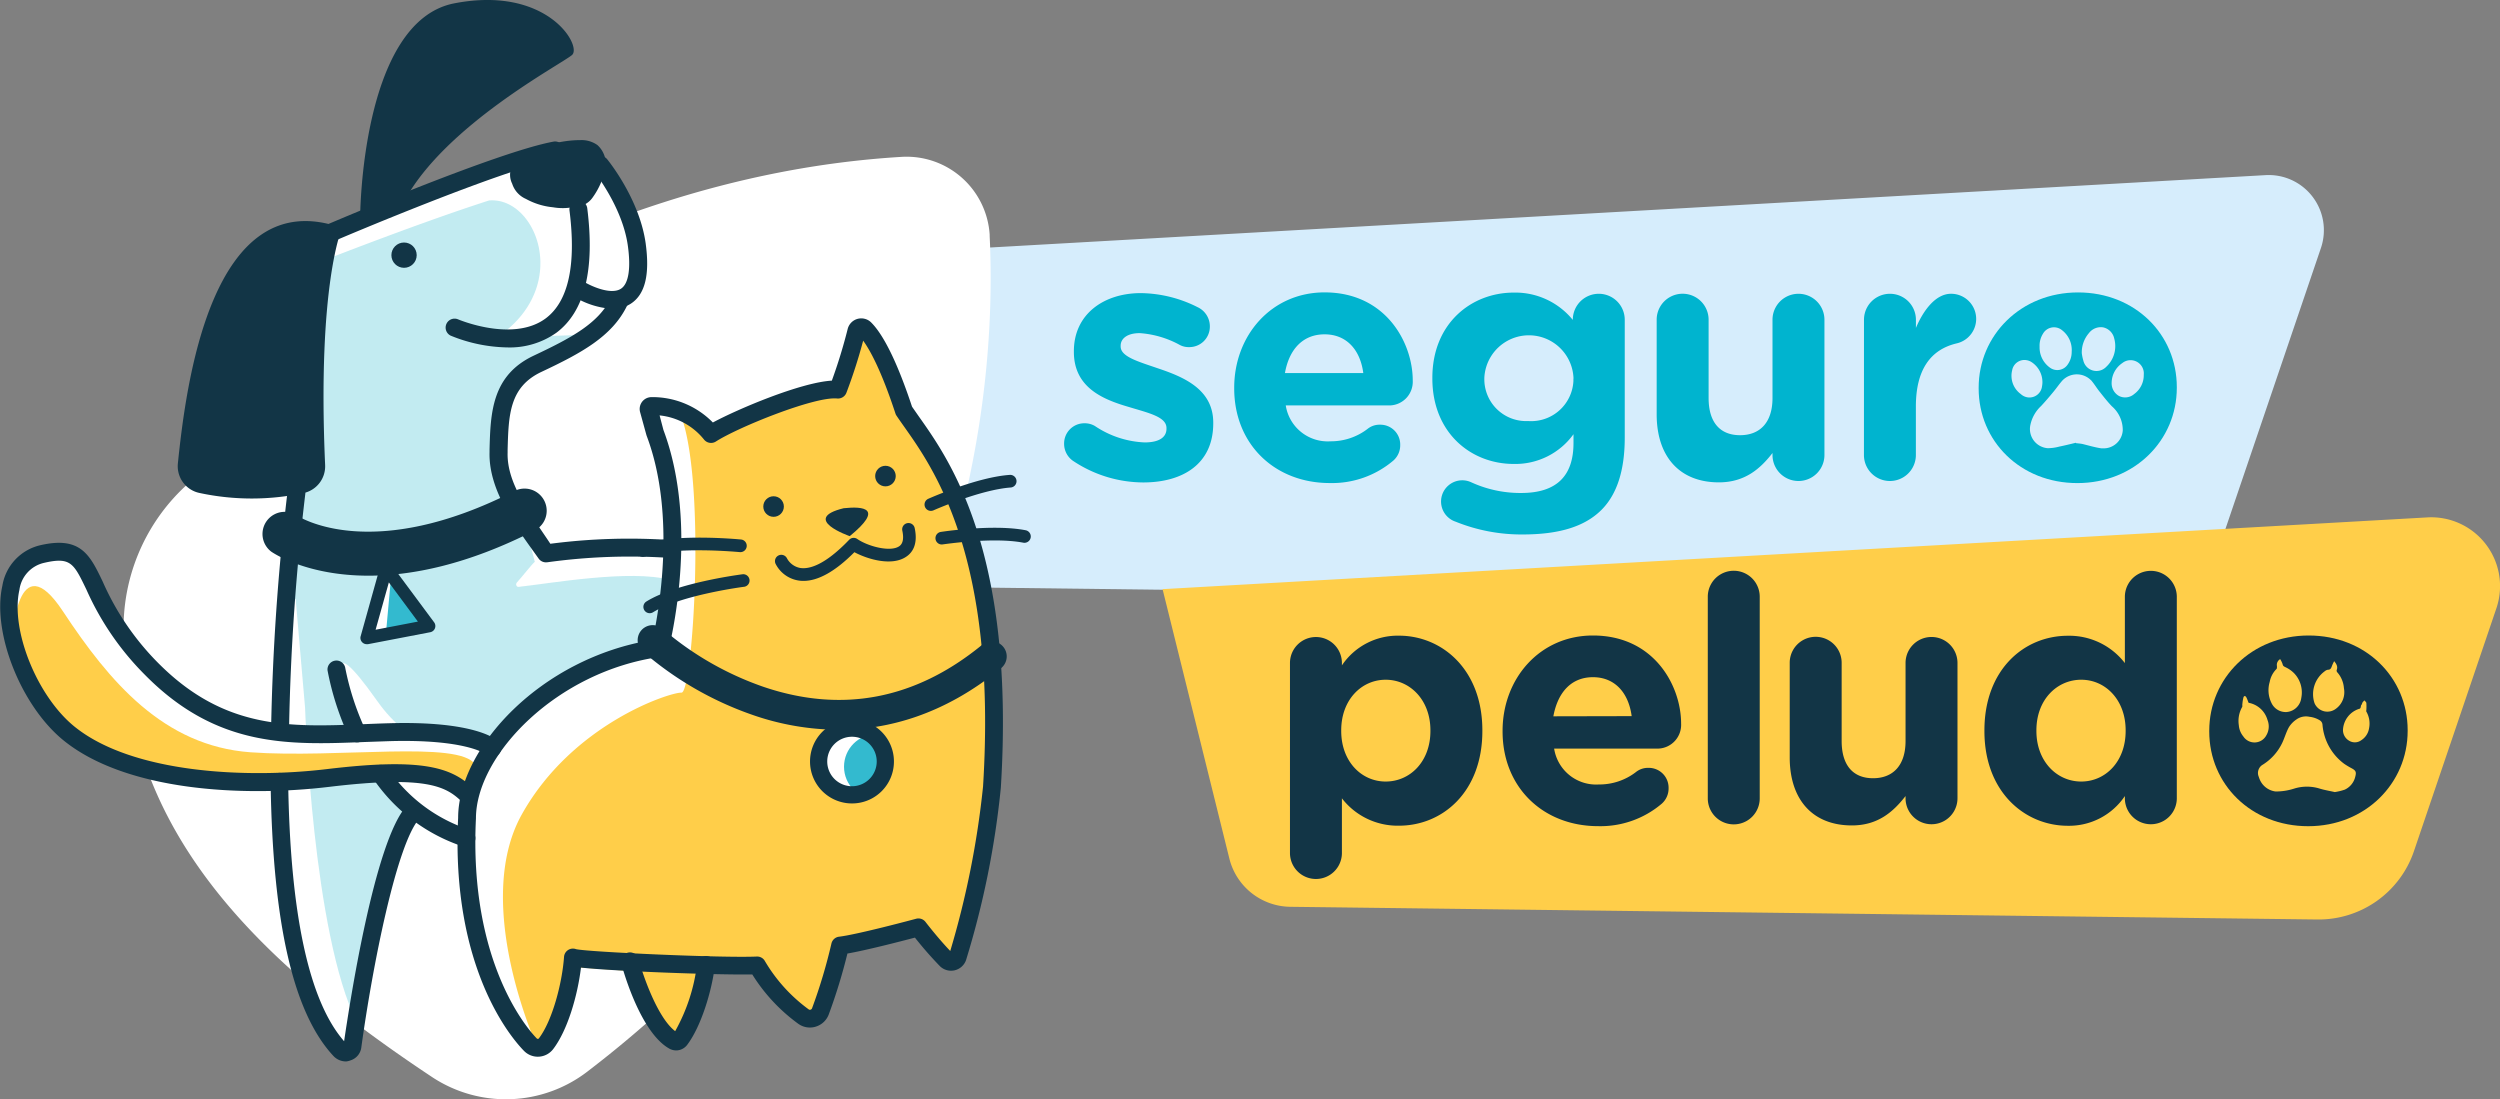
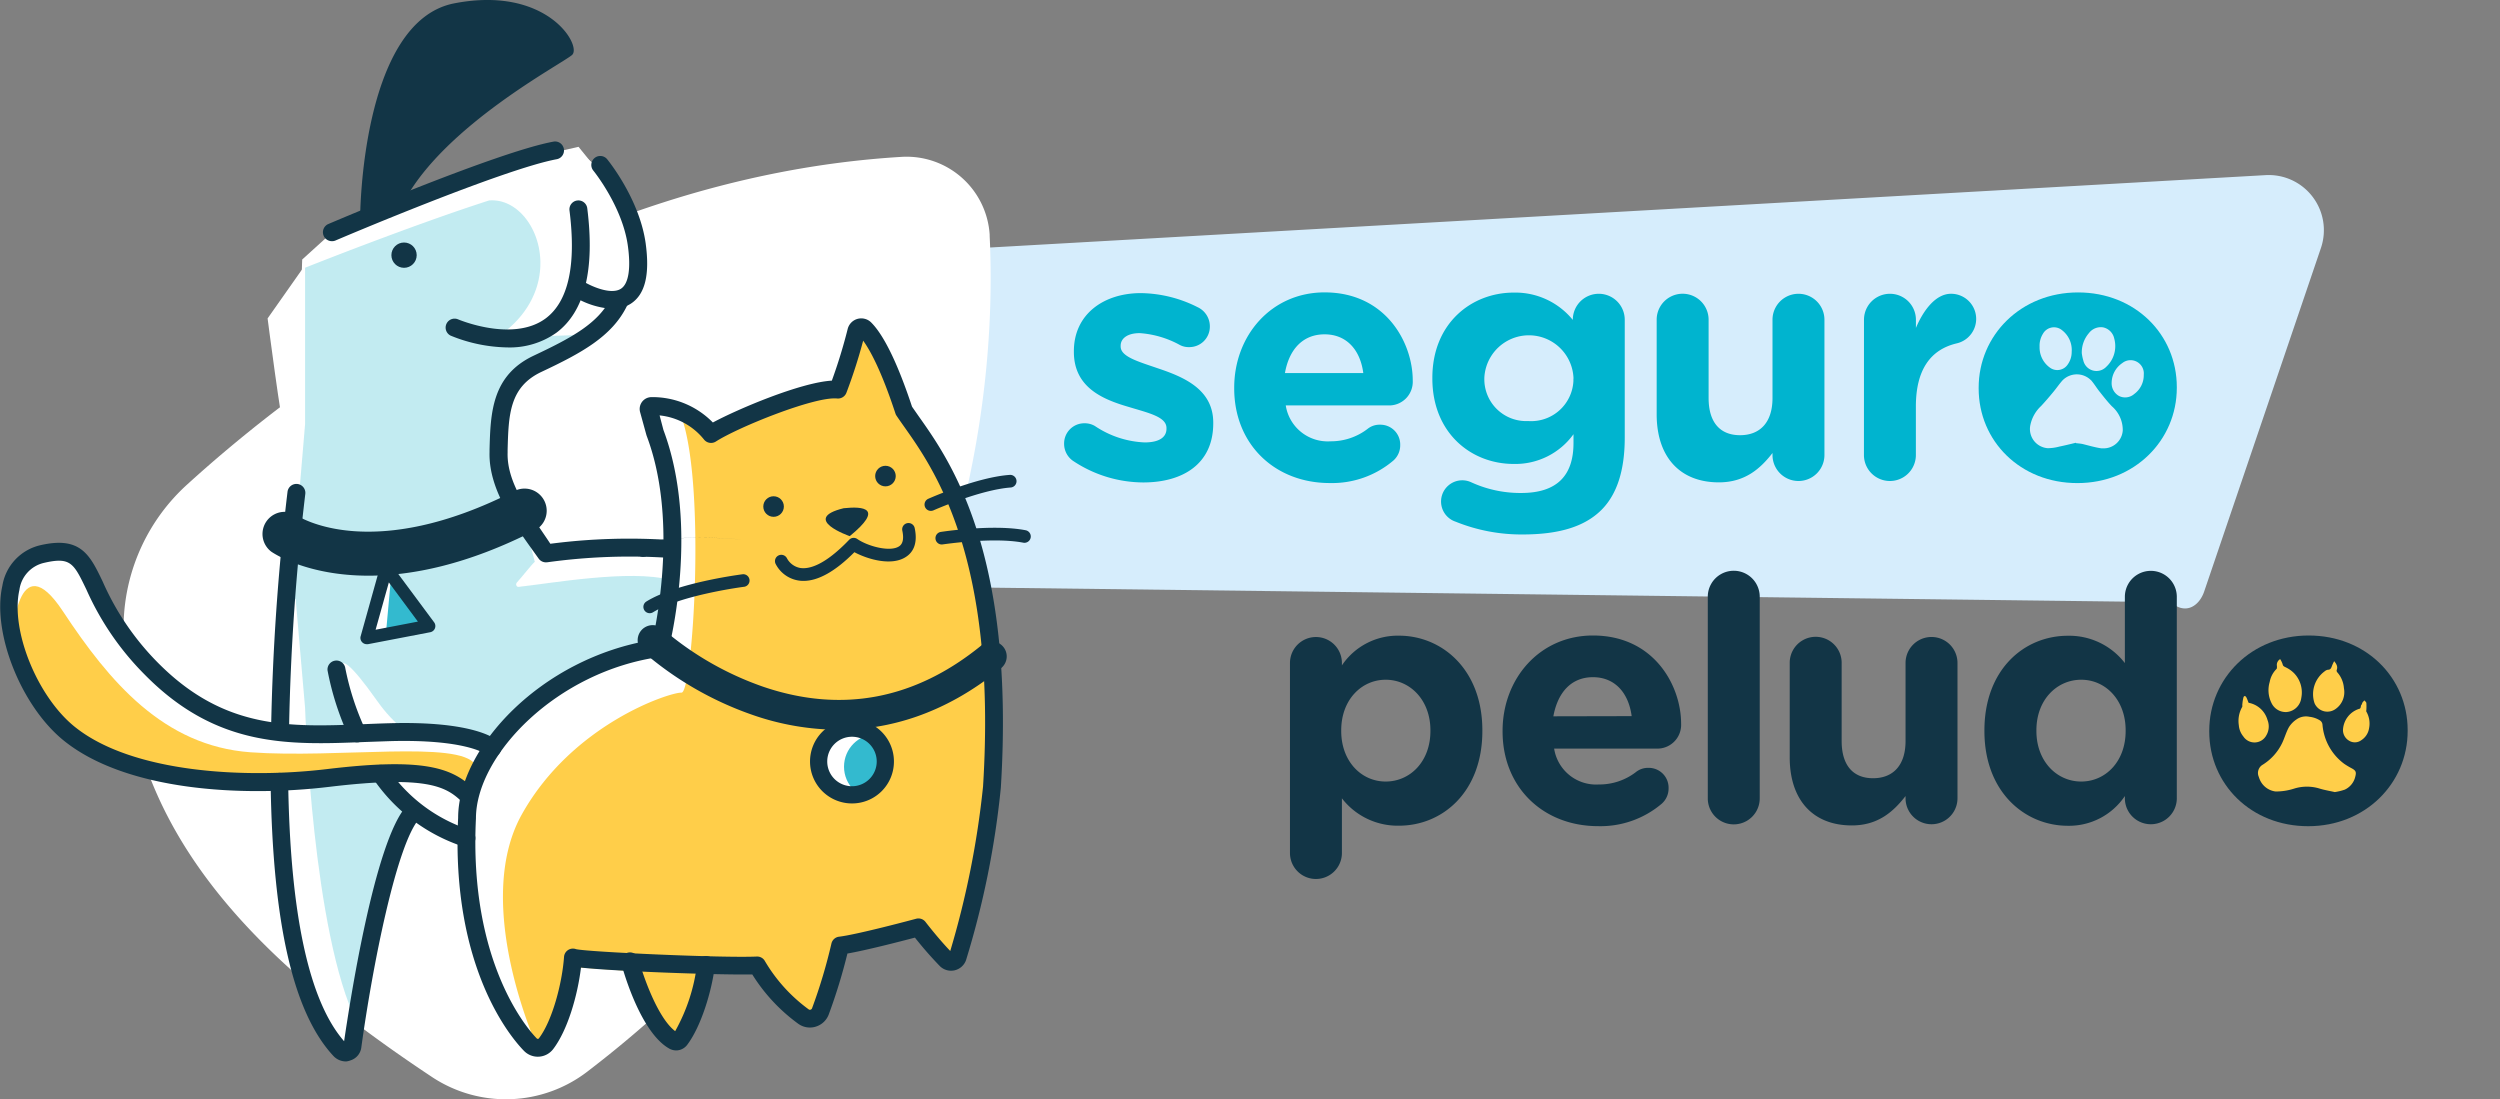
<svg xmlns="http://www.w3.org/2000/svg" viewBox="0 0 581 255.47">
  <rect x="0" y="0" width="581" height="255.47" fill="#808080" stroke="none" />
  <defs>
    <style>.cls-1{fill:none;}.cls-2{fill:#d6edfc;}.cls-3{fill:#ffce49;}.cls-4{fill:#00b4cf;}.cls-5{fill:#123546;}.cls-6{fill:#fff;}.cls-7,.cls-8{fill:#33bacf;}.cls-7{opacity:0.3;isolation:isolate;}.cls-9{clip-path:url(#clip-path);}</style>
    <clipPath id="clip-path">
      <circle class="cls-1" cx="198.03" cy="176.98" r="7.75" />
    </clipPath>
  </defs>
  <g id="Capa_2" data-name="Capa 2">
    <g id="FONDOS_LOGO" data-name="FONDOS LOGO">
      <g id="Grupo_1122" data-name="Grupo 1122">
        <g id="Grupo_1117" data-name="Grupo 1117">
          <g id="Grupo_1078" data-name="Grupo 1078">
            <path id="Trazado_699" data-name="Trazado 699" class="cls-2" d="M199.82,59.24,526.54,40.7a12.82,12.82,0,0,1,12.85,16.92l-27.14,79.85c-1.13,3.32-4.27,5.54-7.77,2.48l-284.83-3.51Z" />
-             <path id="Trazado_700" data-name="Trazado 700" class="cls-3" d="M270.18,136.92l294-16.68a16,16,0,0,1,16,21.07L561,197.82a23.4,23.4,0,0,1-22.45,15.87l-238.68-2.95a14.78,14.78,0,0,1-14.17-11.22Z" />
            <g id="Grupo_1073" data-name="Grupo 1073">
              <path id="Trazado_701" data-name="Trazado 701" class="cls-4" d="M249.61,107.26a4.81,4.81,0,0,1-2.31-4.13,4.69,4.69,0,0,1,4.6-4.76h.17a4.64,4.64,0,0,1,2.38.63A22.38,22.38,0,0,0,266,102.82c3.5,0,5.09-1.27,5.09-3.18v-.16c0-2.62-4.13-3.49-8.82-4.92-6-1.75-12.7-4.52-12.7-12.78v-.16c0-8.65,7-13.5,15.56-13.5a29.92,29.92,0,0,1,13.18,3.26,4.92,4.92,0,0,1,2.86,4.52,4.76,4.76,0,0,1-4.73,4.77h-.12a4.33,4.33,0,0,1-2.22-.55,22.57,22.57,0,0,0-9.21-2.7c-2.94,0-4.45,1.27-4.45,2.94v.16c0,2.38,4.05,3.49,8.66,5.08,5.95,2,12.86,4.84,12.86,12.62v.16c0,9.44-7.07,13.74-16.28,13.74A29.55,29.55,0,0,1,249.61,107.26Z" />
              <path id="Trazado_702" data-name="Trazado 702" class="cls-4" d="M309.05,112.26c-12.78,0-22.22-9-22.22-22v-.16c0-12.15,8.65-22.15,21-22.15,14.22,0,20.49,11.67,20.49,20.48a5.5,5.5,0,0,1-5.21,5.79H298.81a9.87,9.87,0,0,0,10.4,8.34,14,14,0,0,0,8.58-2.86,4.43,4.43,0,0,1,2.93-1,4.61,4.61,0,0,1,4.69,4.54v.22a4.72,4.72,0,0,1-1.59,3.57A22,22,0,0,1,309.05,112.26Zm7.78-25.56c-.71-5.4-3.89-9-9-9s-8.26,3.57-9.21,9Z" />
              <path id="Trazado_703" data-name="Trazado 703" class="cls-4" d="M338.29,121.24a4.93,4.93,0,0,1,3.09-9.37l.4.15a27.39,27.39,0,0,0,11.75,2.55c8.26,0,12.15-4,12.15-11.6v-2.06a16.66,16.66,0,0,1-13.9,6.91c-9.92,0-18.9-7.23-18.9-19.85v-.16C332.88,75.1,342,68,351.78,68a17.21,17.21,0,0,1,13.74,6.35v-.08a6,6,0,0,1,12.07.08v27.38c0,7.63-1.83,13.18-5.4,16.76-4,4-10.08,5.72-18.34,5.72A40.81,40.81,0,0,1,338.29,121.24ZM365.68,88v-.16a10.37,10.37,0,0,0-20.72,0V88a9.72,9.72,0,0,0,9.57,9.86c.25,0,.5,0,.75,0a9.83,9.83,0,0,0,10.38-9.25c0-.2,0-.4,0-.59Z" />
              <path id="Trazado_704" data-name="Trazado 704" class="cls-4" d="M424,105.75a6,6,0,1,1-12.07,0v-.47c-2.78,3.57-6.35,6.82-12.47,6.82-9.13,0-14.45-6-14.45-15.8v-22a6,6,0,1,1,12.07,0V92.49c0,5.72,2.7,8.65,7.31,8.65s7.54-2.93,7.54-8.65V74.31a6,6,0,1,1,12.07,0Z" />
              <path id="Trazado_705" data-name="Trazado 705" class="cls-4" d="M433.19,74.31a6,6,0,1,1,12.07,0v1.9c1.74-4.13,4.6-7.94,8.17-7.94a5.84,5.84,0,0,1,1.35,11.52c-6.11,1.43-9.53,6.11-9.53,14.69v11.27a6,6,0,1,1-12.07,0Z" />
              <path id="Trazado_706" data-name="Trazado 706" class="cls-4" d="M459.84,90.27v-.16c0-12.23,9.84-22.15,23.1-22.15s22.95,9.76,22.95,22v.16c0,12.23-9.85,22.15-23.11,22.15S459.84,102.5,459.84,90.27Z" />
              <g id="Grupo_1072" data-name="Grupo 1072">
                <g id="Grupo_1071" data-name="Grupo 1071">
                  <path id="Trazado_707" data-name="Trazado 707" class="cls-2" d="M482.44,102.9c-1.29.3-2.57.63-3.87.89a10.64,10.64,0,0,1-2.69.37,4.47,4.47,0,0,1-4.11-4.8,4.63,4.63,0,0,1,.1-.65,8.33,8.33,0,0,1,2.47-4.34c1-1.07,2-2.24,2.94-3.39.7-.85,1.32-1.77,2.05-2.58a4.65,4.65,0,0,1,6.59-.06c.06,0,.1.1.15.15.67.79,1.2,1.69,1.85,2.5.93,1.17,1.85,2.36,2.88,3.43a7.3,7.3,0,0,1,2.53,5.6,4.46,4.46,0,0,1-4.73,4.17l-.28,0c-1.46-.22-2.89-.65-4.33-1-.5-.11-1-.13-1.51-.2Z" />
                  <path id="Trazado_708" data-name="Trazado 708" class="cls-2" d="M483.81,82.11a6.83,6.83,0,0,1,1.65-4.69,3.47,3.47,0,0,1,3.31-1.34,3.36,3.36,0,0,1,2.58,2.61,6.55,6.55,0,0,1-1.85,6.55,3.14,3.14,0,0,1-5.34-1.47A10.42,10.42,0,0,1,483.81,82.11Z" />
                  <path id="Trazado_709" data-name="Trazado 709" class="cls-2" d="M474,80.57a5.22,5.22,0,0,1,.78-3,2.94,2.94,0,0,1,4-1.13,2.8,2.8,0,0,1,.4.27,5.8,5.8,0,0,1,2.28,5.06,5,5,0,0,1-.91,2.92,2.9,2.9,0,0,1-4,.85l-.13-.09A5.76,5.76,0,0,1,474,80.57Z" />
                  <path id="Trazado_710" data-name="Trazado 710" class="cls-2" d="M490.75,88.88a5.59,5.59,0,0,1,2.46-4.49,3.08,3.08,0,0,1,5,2.71A5.4,5.4,0,0,1,496,91.56a3.19,3.19,0,0,1-3.51.48A3.36,3.36,0,0,1,490.75,88.88Z" />
-                   <path id="Trazado_711" data-name="Trazado 711" class="cls-2" d="M474.66,88.93a5.56,5.56,0,0,1-.09.82,2.94,2.94,0,0,1-3.24,2.61,3,3,0,0,1-1.71-.79,5.23,5.23,0,0,1-2-5.48A2.89,2.89,0,0,1,471,83.71a2.94,2.94,0,0,1,1.2.49A5.56,5.56,0,0,1,474.66,88.93Z" />
                </g>
              </g>
            </g>
            <g id="Grupo_1077" data-name="Grupo 1077">
              <g id="Grupo_1076" data-name="Grupo 1076">
                <path id="Trazado_712" data-name="Trazado 712" class="cls-5" d="M299.79,154.08a6,6,0,1,1,12.07,0v.55a15.64,15.64,0,0,1,13.26-6.9c9.93,0,19.38,7.78,19.38,22v.16c0,14.21-9.29,22-19.38,22a16.37,16.37,0,0,1-13.26-6.36v12.71a6,6,0,0,1-12.07,0Zm32.64,15.8v-.16c0-7.07-4.77-11.75-10.4-11.75s-10.33,4.68-10.33,11.75v.16c0,7.07,4.69,11.75,10.33,11.75s10.4-4.6,10.4-11.75Z" />
                <path id="Trazado_713" data-name="Trazado 713" class="cls-5" d="M371.42,192c-12.78,0-22.22-9-22.22-22v-.16c0-12.15,8.65-22.15,21-22.15,14.22,0,20.49,11.67,20.49,20.49a5.52,5.52,0,0,1-5.21,5.79H361.18a9.87,9.87,0,0,0,10.4,8.34,13.91,13.91,0,0,0,8.58-2.86,4.48,4.48,0,0,1,2.93-1,4.61,4.61,0,0,1,4.69,4.54v.22a4.72,4.72,0,0,1-1.59,3.57A22,22,0,0,1,371.42,192Zm7.78-25.57c-.71-5.4-3.89-9.05-9-9.05S362,161,361,166.47Z" />
                <path id="Trazado_714" data-name="Trazado 714" class="cls-5" d="M396.89,138.68a6,6,0,0,1,12.07,0v46.87a6,6,0,1,1-12.07,0V138.68Z" />
                <path id="Trazado_715" data-name="Trazado 715" class="cls-5" d="M454.92,185.52a6,6,0,1,1-12.07,0V185c-2.78,3.57-6.35,6.83-12.47,6.83-9.13,0-14.45-6-14.45-15.8v-22a6,6,0,1,1,12.07,0v18.18c0,5.71,2.7,8.65,7.3,8.65s7.55-2.94,7.55-8.65V154.07a6,6,0,0,1,12.07,0Z" />
                <path id="Trazado_716" data-name="Trazado 716" class="cls-5" d="M505.89,185.52a6,6,0,1,1-12.07,0V185a15.64,15.64,0,0,1-13.26,6.91c-9.93,0-19.38-7.79-19.38-22v-.16c0-14.21,9.29-22,19.38-22a16.33,16.33,0,0,1,13.26,6.35v-15.4a6,6,0,1,1,12.07,0Zm-32.63-15.8v.16c0,7.07,4.77,11.75,10.41,11.75S494,177,494,169.88v-.16c0-7.06-4.69-11.75-10.32-11.75S473.26,162.59,473.26,169.72Z" />
                <path id="Trazado_717" data-name="Trazado 717" class="cls-5" d="M513.43,170v-.16c0-12.23,9.85-22.15,23.11-22.15s23,9.77,23,22v.16c0,12.23-9.85,22.16-23.11,22.16S513.43,182.27,513.43,170Z" />
                <g id="Grupo_1075" data-name="Grupo 1075">
                  <g id="Grupo_1074" data-name="Grupo 1074">
                    <path id="Trazado_718" data-name="Trazado 718" class="cls-3" d="M542.6,184.08c-1.21-.28-2.36-.46-3.47-.8a10,10,0,0,0-6,0,13.83,13.83,0,0,1-4.29.66,4.61,4.61,0,0,1-3.63-2.68,6.09,6.09,0,0,1-.28-.75,2.22,2.22,0,0,1,.94-2.8,12.11,12.11,0,0,0,4.53-5.09c.56-1.18.91-2.49,1.55-3.63a6,6,0,0,1,1.76-1.8,3.81,3.81,0,0,1,3-.61,5.73,5.73,0,0,1,2.5.88,1.31,1.31,0,0,1,.54,1,12.56,12.56,0,0,0,5.07,9.07,18.68,18.68,0,0,0,1.67,1c1.06.56,1.16.93.85,2.07a4.4,4.4,0,0,1-2.41,2.91A12.92,12.92,0,0,1,542.6,184.08Z" />
                    <path id="Trazado_719" data-name="Trazado 719" class="cls-3" d="M529.91,153.18a5,5,0,0,1,.57,1.18c.09.48.39.55.75.74a6.84,6.84,0,0,1,1.92,1.36,6.45,6.45,0,0,1,1.67,5.74,3.75,3.75,0,0,1-3.46,3.28,3.66,3.66,0,0,1-3.46-2.09,6.69,6.69,0,0,1-.42-4.91,5.69,5.69,0,0,1,1.57-3c.14-.13.11-.46.11-.69A1.55,1.55,0,0,1,529.91,153.18Z" />
                    <path id="Trazado_720" data-name="Trazado 720" class="cls-3" d="M542.46,153.65c.58.72.88,1.3.59,2.06a.6.6,0,0,0,.12.52,6.22,6.22,0,0,1,1.56,3.72,4.77,4.77,0,0,1-2,4.86,3.24,3.24,0,0,1-4.51-.81,2.72,2.72,0,0,1-.34-.63,6.59,6.59,0,0,1,2.43-7.4,1.41,1.41,0,0,1,.7-.32c.62,0,.76-.41.93-.87A9.89,9.89,0,0,1,542.46,153.65Z" />
                    <path id="Trazado_721" data-name="Trazado 721" class="cls-3" d="M522.58,163.33a5.61,5.61,0,0,1,4.39,4,4.06,4.06,0,0,1-.29,3.59,3.11,3.11,0,0,1-5.33.23,4.66,4.66,0,0,1-1.05-2.62,6.57,6.57,0,0,1,.77-4.21c.11-.18,0-.47.06-.71a8.83,8.83,0,0,1,.25-1.54c.14-.42.46-.39.67,0S522.39,162.88,522.58,163.33Z" />
                    <path id="Trazado_722" data-name="Trazado 722" class="cls-3" d="M544.52,169.45a5.4,5.4,0,0,1,3.67-4.69c.62-.08.34-.72.64-1,.12-.11.11-.35.21-.49a4.32,4.32,0,0,1,.45-.5c.16.2.43.39.45.61a11.87,11.87,0,0,1,0,1.58c0,.14-.07.31,0,.42a5.54,5.54,0,0,1,.63,3.88,4,4,0,0,1-1.8,2.76,2.52,2.52,0,0,1-2.84.12A2.84,2.84,0,0,1,544.52,169.45Z" />
                  </g>
                </g>
              </g>
            </g>
          </g>
          <g id="Grupo_1115" data-name="Grupo 1115">
            <g id="Grupo_1114" data-name="Grupo 1114">
              <g id="Grupo_1113" data-name="Grupo 1113">
                <path id="Trazado_723" data-name="Trazado 723" class="cls-6" d="M43.62,112.49C69,89.41,131,41.18,209.48,36.46A19.35,19.35,0,0,1,230,54.54c0,.11,0,.22,0,.33,2.5,51.89-14.36,133.62-93.46,194.14a31.08,31.08,0,0,1-36,1.38c-41.48-27.51-73.11-58.5-71.8-105.89A45,45,0,0,1,43.62,112.49Z" />
                <path id="Trazado_724" data-name="Trazado 724" class="cls-6" d="M144.55,69.27s-8.49,14.55-24.29,17.06c-3.05,6.49-11.71,18.88,7,42.42,7.21-.7,28.47-1,28.47-1s-1.07-24.66-5.29-33.16c8,1.25,13.76,2.14,15.76,5.44s16,99.74,16,99.74L129.52,212l-4.34,32.12s-19.1-18.12-16.66-50.23c-3,.13-11.68-5.32-11.68-5.32S81,212.75,82.73,236.73c1,8-11.83-8.59-11.83-8.59l-2.34-16.9-3.31-31-25.74-3.13-4.13-20.75s18,13.13,29.61,13.5c-.13-7.62,3.56-60.08,3.56-60.08l1.68-49.47,8.42-7.64L117.45,38l17-3.88,10.11,12.46L148.32,66Z" />
                <path id="Trazado_725" data-name="Trazado 725" class="cls-6" d="M69.06,223.61s8.13,21.13,11.58,20.5A41.69,41.69,0,0,0,83.76,229Z" />
                <g id="Grupo_1079" data-name="Grupo 1079">
                  <path id="Trazado_726" data-name="Trazado 726" class="cls-7" d="M179.36,140.72l.42-1.68-7.59.38Z" />
                  <path id="Trazado_727" data-name="Trazado 727" class="cls-7" d="M80.61,160.94s-6.11-16.66,7.08,2c7.87,11.14,18.09,12.89,24.87,15,4.8-8,18-25.51,41.3-26.52,1.18-5.06,1.48-14.2,1.85-16.62-9-2.6-28.46.89-35.2,1.59-.5.06-.73-.63-.4-1,1.33-1.46,3.58-4.37,4.18-4.82-2.13-8.72-4-9.13-4-9.13l-27.8,5.42-23.9-.68L66.92,139s.64.09,1.79.21l2.19,25.28S72.65,217,83,237.74c2.08-12.5,5.79-40.36,13.89-49.19C92.12,187.32,81.84,169,80.61,160.94Z" />
                  <path id="Trazado_728" data-name="Trazado 728" class="cls-6" d="M67.66,170.85l19.9-.41,19.82.41,7.41,3.17-2.75,5.6-9.66-2.44s-16.15-1-16.65-.91-20.41,1.91-20.41,1.91Z" />
                  <path id="Trazado_729" data-name="Trazado 729" class="cls-6" d="M89.64,132.92l3.93,3.29-1.1,11.58-7.36.4Z" />
                </g>
                <path id="Trazado_730" data-name="Trazado 730" class="cls-8" d="M90.87,134.22l-1.23,13.57,10-2.28Z" />
                <path id="Trazado_731" data-name="Trazado 731" class="cls-6" d="M220.53,112.47a126.67,126.67,0,0,1,11,55.74,220.66,220.66,0,0,1-7.84,52.21l-3.19,3-7.7-8.09-16.37,4.9-6.82,16.41-5.88-2.45-6.37-6.86-3.12-2.21H163.91L159,241.5h-3.74l-4.86-6.38-3.91-24,38.72-42.65Z" />
                <path id="Trazado_732" data-name="Trazado 732" class="cls-3" d="M125.19,244.11s-15.69-33.74-3.93-54.82,34.52-28.44,37.12-28.32,5.74-47.92,0-64.09c10.19,5.64,6.51,3.67,6.51,3.67s22.7-9.8,28-9.55a123.26,123.26,0,0,0,7-13.24l5.84,5.85,5.93,15s19.77,27,18.59,59.81a297.32,297.32,0,0,1-7.77,63.1c-.53,2.34-5.07-1.37-5.07-1.37l-4.63-4.87-16.37,4.91-6.81,16.42-7.48-3.79-7.9-7.73H163.91L159,241.49l-5.88-1.72-6.62-14.1-11.53-.8Z" />
                <path id="Trazado_733" data-name="Trazado 733" class="cls-6" d="M36.58,159.64l-10.17-15-5.07-10.82-4.41-5-9,1.14s-5.23,5.85-5.56,6.69,0,15.71,0,15.71l9.48,14.54,14.71,10.86,17.16,4.17,4.73-10.14Z" />
                <path id="Trazado_734" data-name="Trazado 734" class="cls-3" d="M2.87,148.6s1-22.83,11.77-6.51S38,173.36,58.2,174.83s48.53-2.87,52.24,2.85c-.66,5.29-1.93,6.46-1.93,6.46s-15.68-8.49-53.67-2.28C29.1,184.63,1.4,162.33,2.87,148.6Z" />
                <path id="Trazado_735" data-name="Trazado 735" class="cls-6" d="M73.79,57.51s46.09-25.34,62.1-21.09c9.31,6.69,17.48,24.19,8.66,32.85-5.07,7.35-18,14.21-20.76,16.18C120,89.53,93.9,109.3,93.9,109.3S66.76,101,66.11,100.15,62.19,74,62.19,74Z" />
                <path id="Trazado_736" data-name="Trazado 736" class="cls-7" d="M116.41,77.76c16.24-11.77,8.12-32.1-2.77-31.17C95.28,52.51,70.9,62.22,70.9,62.22V98.6l-2.34,27.62,15.15,2.92a228.52,228.52,0,0,0,34.81-9c-4.47-16.49-2.58-29.47,7.16-36a36.06,36.06,0,0,0,11-6.37C136.63,77.73,121.55,78.54,116.41,77.76Z" />
                <g id="Grupo_1112" data-name="Grupo 1112">
                  <g id="Grupo_1111" data-name="Grupo 1111">
                    <g id="Grupo_1110" data-name="Grupo 1110">
                      <g id="Grupo_1081" data-name="Grupo 1081">
                        <path id="Trazado_737" data-name="Trazado 737" class="cls-5" d="M125,245.58a4.49,4.49,0,0,1-3.22-1.35c-2.86-2.91-17-19.23-15.31-54.14,0-16.29,19.23-37.19,45.2-41.37,1.27-5.72,5.66-28.81-1.38-47.42l-.06-.18-1.47-5.34a2.76,2.76,0,0,1,1.92-3.39,3.1,3.1,0,0,1,.68-.1,19.66,19.66,0,0,1,14.31,5.9c5.76-3.11,20.38-9.31,27.65-9.73a121.62,121.62,0,0,0,3.68-12,3.25,3.25,0,0,1,3.95-2.37,3.21,3.21,0,0,1,1.51.85c3,3,6.23,9.72,9.49,19.56.47.69,1,1.44,1.57,2.26,7.3,10.31,22.48,31.76,19.07,86.36a204.73,204.73,0,0,1-8.08,40,3.69,3.69,0,0,1-6.1,1.39,86.24,86.24,0,0,1-5.78-6.61c-3.18.84-11.23,2.93-15.69,3.7a129,129,0,0,1-4.32,14.11,4.67,4.67,0,0,1-3,2.87,4.61,4.61,0,0,1-4.07-.63,40.92,40.92,0,0,1-10.72-11.49c-7.74.14-31.57-.7-39.81-1.59-.79,6.52-3.11,14.56-6.47,18.95a4.5,4.5,0,0,1-3.29,1.75ZM154.18,99.92c8.46,22.55,1.46,50,1.16,51.17a2.07,2.07,0,0,1-1.73,1.54c-24.23,3.29-43,22.89-43,37.56-1.68,34,12.5,49.48,14.13,51.14a.39.39,0,0,0,.27.11.3.3,0,0,0,.23-.13c3.11-4.06,5.41-12.81,5.84-18.92a2.07,2.07,0,0,1,2.21-1.93,1.87,1.87,0,0,1,.57.12c2.83.67,34,2.08,42,1.72a2.05,2.05,0,0,1,1.87,1,37.33,37.33,0,0,0,10.21,11.28.47.47,0,0,0,.43.07.55.55,0,0,0,.36-.35,123.17,123.17,0,0,0,4.49-15,2.06,2.06,0,0,1,1.78-1.61c4.39-.53,17.76-4.13,17.9-4.17a2.07,2.07,0,0,1,2.19.74s2.91,3.8,5.75,6.75a208,208,0,0,0,7.62-38.22c3.31-53-11.3-73.69-18.32-83.61-.67-.95-1.28-1.81-1.8-2.59a1.78,1.78,0,0,1-.24-.5c-3.27-9.93-5.86-14.67-7.5-16.92a122.14,122.14,0,0,1-3.9,12.12,2.09,2.09,0,0,1-2.15,1.32c-5.22-.52-23,6.67-28.18,10a2.09,2.09,0,0,1-2.74-.44,15.2,15.2,0,0,0-10.34-5.63ZM133.86,220.58l.1,0-.1,0Z" />
                      </g>
                      <g id="Grupo_1082" data-name="Grupo 1082">
                        <path id="Trazado_738" data-name="Trazado 738" class="cls-5" d="M194.88,169.6a61.55,61.55,0,0,1-19.94-3.44,78,78,0,0,1-25.7-14.88,3.5,3.5,0,0,1,4.77-5.12h0a72.18,72.18,0,0,0,23.42,13.46c18.21,6.18,35.25,2.93,50.65-9.63a3.5,3.5,0,1,1,4.54,5.32l-.11.1C219.37,166.12,206.3,169.6,194.88,169.6Z" />
                      </g>
                      <g id="Grupo_1085" data-name="Grupo 1085">
                        <circle id="Elipse_61" data-name="Elipse 61" class="cls-6" cx="198.03" cy="176.98" r="7.75" />
                        <g class="cls-9">
                          <g id="Grupo_1084" data-name="Grupo 1084">
                            <g id="Grupo_1083" data-name="Grupo 1083">
                              <circle id="Elipse_62" data-name="Elipse 62" class="cls-8" cx="203.73" cy="178.18" r="7.58" />
                            </g>
                          </g>
                        </g>
                      </g>
                      <g id="Grupo_1086" data-name="Grupo 1086">
                        <path id="Trazado_739" data-name="Trazado 739" class="cls-5" d="M157.16,244.12a3.34,3.34,0,0,1-1.63-.43c-6.65-3.75-10.65-17.94-11.08-19.55a2.08,2.08,0,1,1,4-1.08c1,3.7,4.38,13.49,8.46,16.58A42.1,42.1,0,0,0,162,224a2.08,2.08,0,0,1,4.13.52c-.73,5.87-3.18,14-6.43,18.31A3.24,3.24,0,0,1,157.16,244.12Z" />
                      </g>
                      <g id="Grupo_1087" data-name="Grupo 1087">
                        <path id="Trazado_740" data-name="Trazado 740" class="cls-5" d="M108.36,186.57A2,2,0,0,1,107,186c-3.54-3.29-8.28-5.8-30.53-3.13-20.33,2.43-47.2.89-61.63-10.74-9.93-8-16.74-25.13-14.29-36a11.58,11.58,0,0,1,8.69-9.39c9.52-2.25,11.67,2.24,14.65,8.47A62.31,62.31,0,0,0,36.68,154c15.42,15.57,30.5,15,48,14.29,1.92-.08,3.85-.16,5.8-.21,20-.57,24.88,3.76,25.38,4.25a2.08,2.08,0,0,1-2.89,3c-.2-.16-4.77-3.57-22.37-3.09l-5.75.2c-17.68.7-34.38,1.36-51.08-15.52A65.66,65.66,0,0,1,20.1,137.06c-3-6.23-3.69-7.7-10-6.22a7.45,7.45,0,0,0-5.59,6.26c-2.11,9.33,4.13,24.78,12.85,31.8,13.43,10.82,39.92,12.07,58.52,9.85,21.83-2.62,28.74-.54,33.86,4.21a2.08,2.08,0,0,1-1.42,3.6Z" />
                      </g>
                      <g id="Grupo_1088" data-name="Grupo 1088">
                        <circle id="Elipse_64" data-name="Elipse 64" class="cls-5" cx="179.78" cy="117.72" r="2.39" />
                      </g>
                      <g id="Grupo_1089" data-name="Grupo 1089">
                        <circle id="Elipse_65" data-name="Elipse 65" class="cls-5" cx="205.78" cy="110.64" r="2.39" />
                      </g>
                      <g id="Grupo_1090" data-name="Grupo 1090">
                        <path id="Trazado_741" data-name="Trazado 741" class="cls-5" d="M186.74,135a7.23,7.23,0,0,1-6.51-4,1.47,1.47,0,0,1,2.66-1.25h0A4.38,4.38,0,0,0,186,132c2,.3,5.61-.57,11.33-6.54a1.46,1.46,0,0,1,1.9-.2c2.36,1.65,7.6,3.12,9.73,1.7.89-.59,1.13-1.82.73-3.67a1.47,1.47,0,0,1,2.87-.63c.86,3.92-.59,5.84-2,6.75-3.32,2.22-8.92.57-12-1.08C194.19,132.73,190.2,135,186.74,135Z" />
                      </g>
                      <g id="Grupo_1091" data-name="Grupo 1091">
                        <path id="Trazado_742" data-name="Trazado 742" class="cls-5" d="M216.34,118.73a1.47,1.47,0,0,1-.59-2.82c.46-.19,11.26-5,18.86-5.54a1.47,1.47,0,1,1,.22,2.93c-7.09.53-17.77,5.25-17.88,5.3A1.59,1.59,0,0,1,216.34,118.73Z" />
                      </g>
                      <g id="Grupo_1092" data-name="Grupo 1092">
                        <path id="Trazado_743" data-name="Trazado 743" class="cls-5" d="M218.93,126.54a1.47,1.47,0,0,1-.22-2.93c.49-.07,12.16-1.84,19.65-.38a1.47,1.47,0,0,1-.56,2.89h0c-7-1.36-18.53.39-18.65.39Z" />
                      </g>
                      <g id="Grupo_1093" data-name="Grupo 1093">
                        <path id="Trazado_744" data-name="Trazado 744" class="cls-5" d="M197.48,124.6s-11.57-4-1.41-6.49C200.73,117.62,205.44,118.1,197.48,124.6Z" />
                      </g>
                      <g id="Grupo_1094" data-name="Grupo 1094">
-                         <path id="Trazado_745" data-name="Trazado 745" class="cls-5" d="M149.41,129.42a1.47,1.47,0,0,1-1.47-1.47,1.48,1.48,0,0,1,1-1.39c7.8-2.67,22.65-1.23,23.27-1.18a1.47,1.47,0,0,1-.28,2.93c-.15,0-14.84-1.44-22,1A1.62,1.62,0,0,1,149.41,129.42Z" />
+                         <path id="Trazado_745" data-name="Trazado 745" class="cls-5" d="M149.41,129.42a1.47,1.47,0,0,1-1.47-1.47,1.48,1.48,0,0,1,1-1.39c7.8-2.67,22.65-1.23,23.27-1.18c-.15,0-14.84-1.44-22,1A1.62,1.62,0,0,1,149.41,129.42Z" />
                      </g>
                      <g id="Grupo_1095" data-name="Grupo 1095">
                        <path id="Trazado_746" data-name="Trazado 746" class="cls-5" d="M151,142.51a1.47,1.47,0,0,1-.78-2.72c7-4.35,21.8-6.26,22.42-6.34a1.47,1.47,0,0,1,.37,2.91c-.14,0-14.78,1.92-21.24,5.93A1.5,1.5,0,0,1,151,142.51Z" />
                      </g>
                      <g id="Grupo_1096" data-name="Grupo 1096">
                        <path id="Trazado_747" data-name="Trazado 747" class="cls-5" d="M126.87,130.69a2.06,2.06,0,0,1-1.69-.88c-5-7-11.67-15.65-11.41-24.74l0-.63C114,96,114.27,87.28,124,82.67c8.69-4.1,15.07-7.47,18-13.45a2.08,2.08,0,0,1,3.85,1.56,1.33,1.33,0,0,1-.11.24c-3.47,7.2-10.75,11.09-19.92,15.41-7.45,3.52-7.63,10-7.85,18.13l0,.63c-.21,7.38,5.43,14.34,9.93,21.18a142,142,0,0,1,28.26-.84,2.09,2.09,0,0,1,1.83,2.31,2.07,2.07,0,0,1-2.19,1.83,139.34,139.34,0,0,0-28.58,1Z" />
                      </g>
                      <g id="Grupo_1097" data-name="Grupo 1097">
                        <path id="Trazado_748" data-name="Trazado 748" class="cls-5" d="M142.27,71.77a19.23,19.23,0,0,1-9-2.91,2.08,2.08,0,0,1,2.21-3.52c1.53,1,6.42,3.32,8.83,1.76,1.77-1.15,2.34-4.7,1.6-10-1.26-9.13-8-17.44-8.07-17.52a2.08,2.08,0,0,1,3.21-2.64c.31.37,7.55,9.28,9,19.59,1,7.3-.12,11.9-3.47,14.06A7.73,7.73,0,0,1,142.27,71.77Z" />
                      </g>
                      <g id="Grupo_1098" data-name="Grupo 1098">
                        <path id="Trazado_749" data-name="Trazado 749" class="cls-5" d="M117.87,80.74A36.16,36.16,0,0,1,104.73,78a2.08,2.08,0,0,1,1.66-3.81c.17.07,12.86,5.46,20.46-.22,5.24-3.94,7.1-12.36,5.5-25.05a2.08,2.08,0,0,1,4.13-.52c1.8,14.29-.61,24-7.15,28.91A18.76,18.76,0,0,1,117.87,80.74Z" />
                      </g>
                      <g id="Grupo_1099" data-name="Grupo 1099">
-                         <path id="Trazado_750" data-name="Trazado 750" class="cls-5" d="M134.34,47.87a13.06,13.06,0,0,1-5.83.3,16.2,16.2,0,0,1-6.28-1.94,5.76,5.76,0,0,1-3.2-3.54,4.64,4.64,0,0,1-.07-4c1.83-2.66,5.55-4.11,8.52-5a25.71,25.71,0,0,1,7.44-1.13,6.35,6.35,0,0,1,3.93,1.16,6,6,0,0,1,1.92,5,17.5,17.5,0,0,1-3,7.12,5.06,5.06,0,0,1-4.34,2.23" />
-                       </g>
+                         </g>
                      <g id="Grupo_1100" data-name="Grupo 1100">
                        <circle id="Elipse_66" data-name="Elipse 66" class="cls-5" cx="93.9" cy="59.3" r="2.94" />
                      </g>
                      <g id="Grupo_1101" data-name="Grupo 1101">
                        <path id="Trazado_751" data-name="Trazado 751" class="cls-5" d="M83.7,50.39S83.88,5,105.56.78s29.76,9.92,27.38,12-29.58,16.35-39,34A28.61,28.61,0,0,1,83.7,50.39Z" />
                      </g>
                      <g id="Grupo_1102" data-name="Grupo 1102">
                        <path id="Trazado_752" data-name="Trazado 752" class="cls-5" d="M77.15,56.05a2.08,2.08,0,0,1-.82-4c1.61-.68,39.43-16.81,52.38-19.15a2.08,2.08,0,0,1,.74,4.09C117,39.26,78.35,55.72,78,55.88A2,2,0,0,1,77.15,56.05Z" />
                      </g>
                      <g id="Grupo_1103" data-name="Grupo 1103">
-                         <path id="Trazado_753" data-name="Trazado 753" class="cls-5" d="M79.49,53s-5.8,12.92-3.93,55.07a6.36,6.36,0,0,1-4.88,6.49,57.89,57.89,0,0,1-24.34,0,6.35,6.35,0,0,1-5-6.88C43.14,90.38,48.86,41.94,79.49,53Z" />
-                       </g>
+                         </g>
                      <g id="Grupo_1104" data-name="Grupo 1104">
                        <path id="Trazado_754" data-name="Trazado 754" class="cls-5" d="M80.45,246.68a4,4,0,0,1-3-1.31c-9.33-10.07-14.09-30.89-14.56-63.65a2.07,2.07,0,0,1,2-2.1h0a2.08,2.08,0,0,1,2.08,2c.44,30.66,4.81,51,13,60.36,1-6.71,6.93-46.82,14.66-54.82a2.08,2.08,0,0,1,3,2.89c-5.44,5.63-11.14,35-13.66,53.38a3.62,3.62,0,0,1-2.51,3A3.86,3.86,0,0,1,80.45,246.68Z" />
                      </g>
                      <g id="Grupo_1105" data-name="Grupo 1105">
                        <path id="Trazado_755" data-name="Trazado 755" class="cls-5" d="M65,171.71h0a2.08,2.08,0,0,1-2-2.11h0a547.14,547.14,0,0,1,3.82-55.32,2.08,2.08,0,1,1,4.13.53,541,541,0,0,0-3.78,54.85A2.09,2.09,0,0,1,65,171.71Z" />
                      </g>
                      <g id="Grupo_1106" data-name="Grupo 1106">
                        <path id="Trazado_756" data-name="Trazado 756" class="cls-5" d="M108.36,196.87a2.17,2.17,0,0,1-.62-.1,40.7,40.7,0,0,1-21-15.79,2.08,2.08,0,0,1,3.38-2.42A36.62,36.62,0,0,0,109,192.8a2.08,2.08,0,0,1-.62,4.07Z" />
                      </g>
                      <g id="Grupo_1107" data-name="Grupo 1107">
                        <path id="Trazado_757" data-name="Trazado 757" class="cls-5" d="M83,172.52a2.05,2.05,0,0,1-1.88-1.21,65.53,65.53,0,0,1-5-15.51,2.08,2.08,0,0,1,4.1-.66,62.59,62.59,0,0,0,4.68,14.43,2.07,2.07,0,0,1-1,2.76,2,2,0,0,1-.87.19Z" />
                      </g>
                      <g id="Grupo_1108" data-name="Grupo 1108">
                        <path id="Trazado_758" data-name="Trazado 758" class="cls-5" d="M85.67,133.79c-14.37,0-22.09-5.22-22.62-5.58a5.15,5.15,0,0,1,5.86-8.46c.78.52,17.7,11.23,50.84-5.73a5.15,5.15,0,0,1,4.69,9.16h0C108.5,131.34,95.52,133.79,85.67,133.79Z" />
                      </g>
                      <g id="Grupo_1109" data-name="Grupo 1109">
                        <path id="Trazado_759" data-name="Trazado 759" class="cls-5" d="M85.23,149.71a1.47,1.47,0,0,1-1.47-1.47,1.27,1.27,0,0,1,.06-.39l4.52-16.17a1.47,1.47,0,0,1,1.81-1,1.51,1.51,0,0,1,.79.54l9.94,13.39a1.46,1.46,0,0,1-.9,2.32l-14.47,2.78Zm5.14-14.36-3.08,11,9.83-1.89Z" />
                      </g>
                    </g>
                  </g>
                </g>
              </g>
            </g>
          </g>
        </g>
        <g id="Grupo_1121" data-name="Grupo 1121">
          <circle id="Elipse_67" data-name="Elipse 67" class="cls-6" cx="198.03" cy="176.98" r="7.75" />
          <g class="cls-9">
            <g id="Grupo_1120" data-name="Grupo 1120">
              <g id="Grupo_1119" data-name="Grupo 1119">
                <g id="Grupo_1118" data-name="Grupo 1118">
                  <circle id="Elipse_68" data-name="Elipse 68" class="cls-8" cx="203.73" cy="178.18" r="7.58" />
                </g>
              </g>
            </g>
          </g>
        </g>
        <path id="Trazado_783" data-name="Trazado 783" class="cls-5" d="M198,186.72a9.75,9.75,0,1,1,9.75-9.75A9.73,9.73,0,0,1,198,186.72Zm0-15.5a5.75,5.75,0,1,0,5.75,5.75,5.75,5.75,0,0,0-5.75-5.75Z" />
      </g>
    </g>
  </g>
</svg>